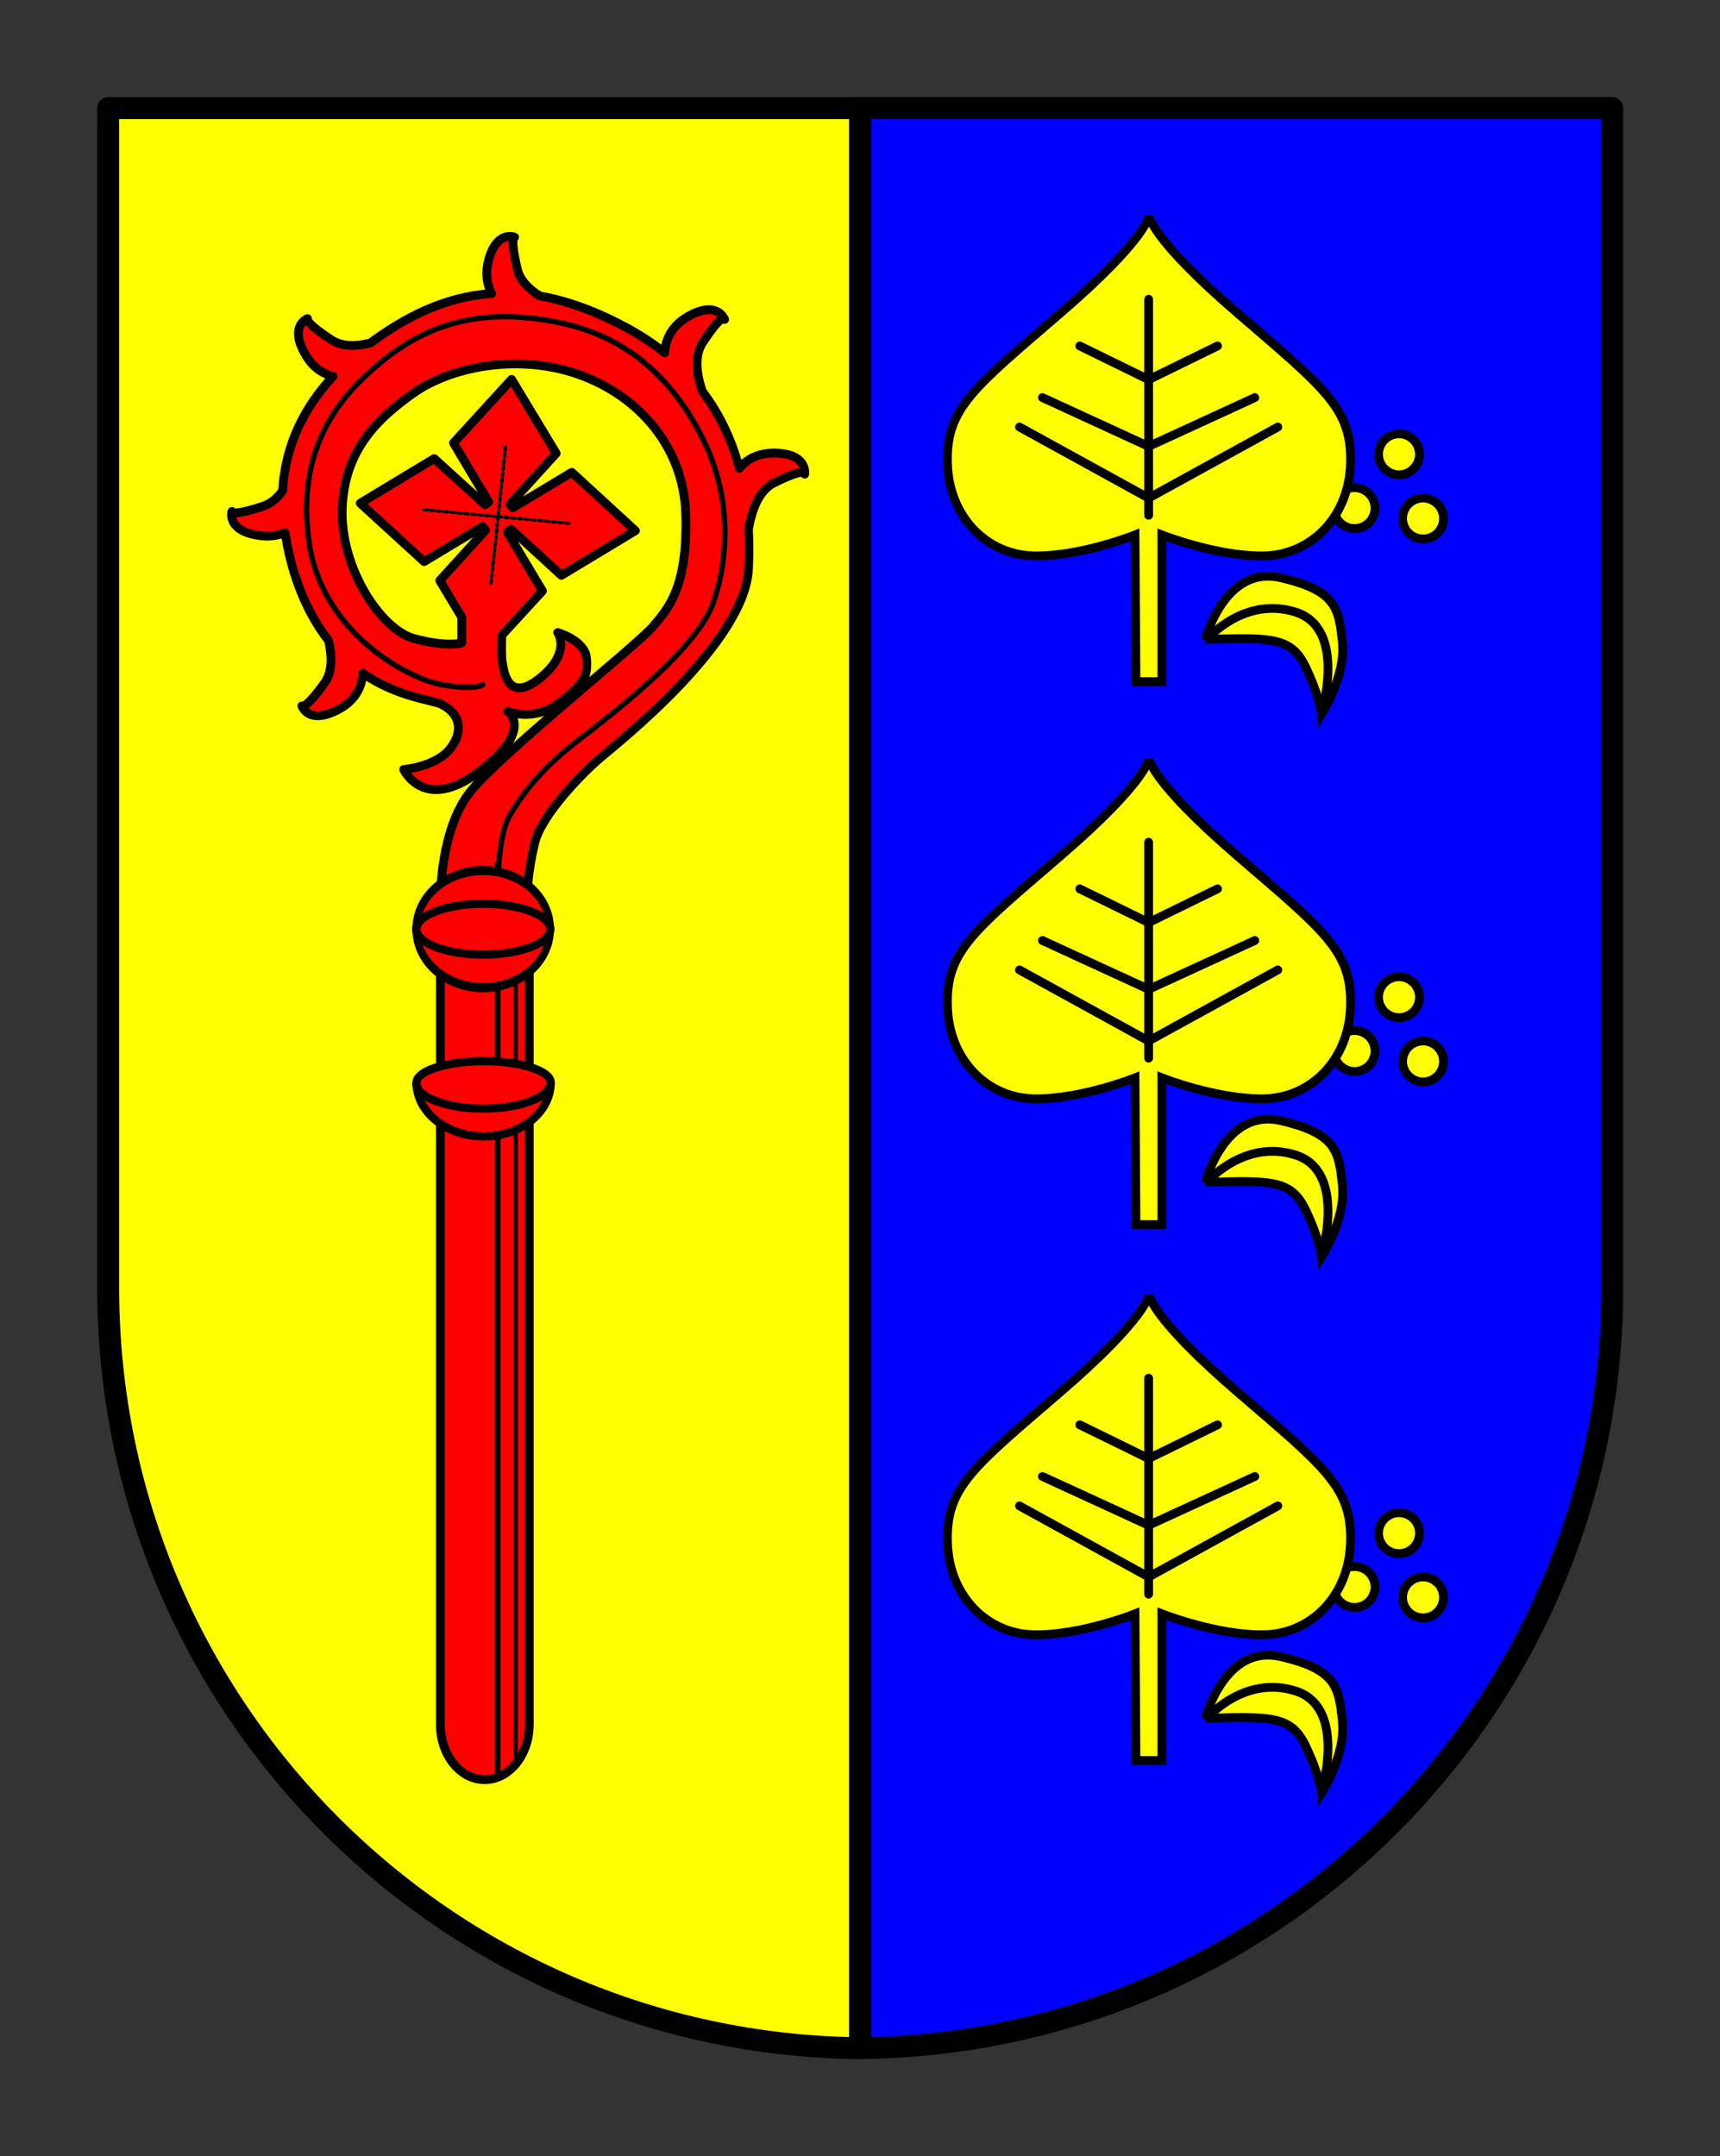
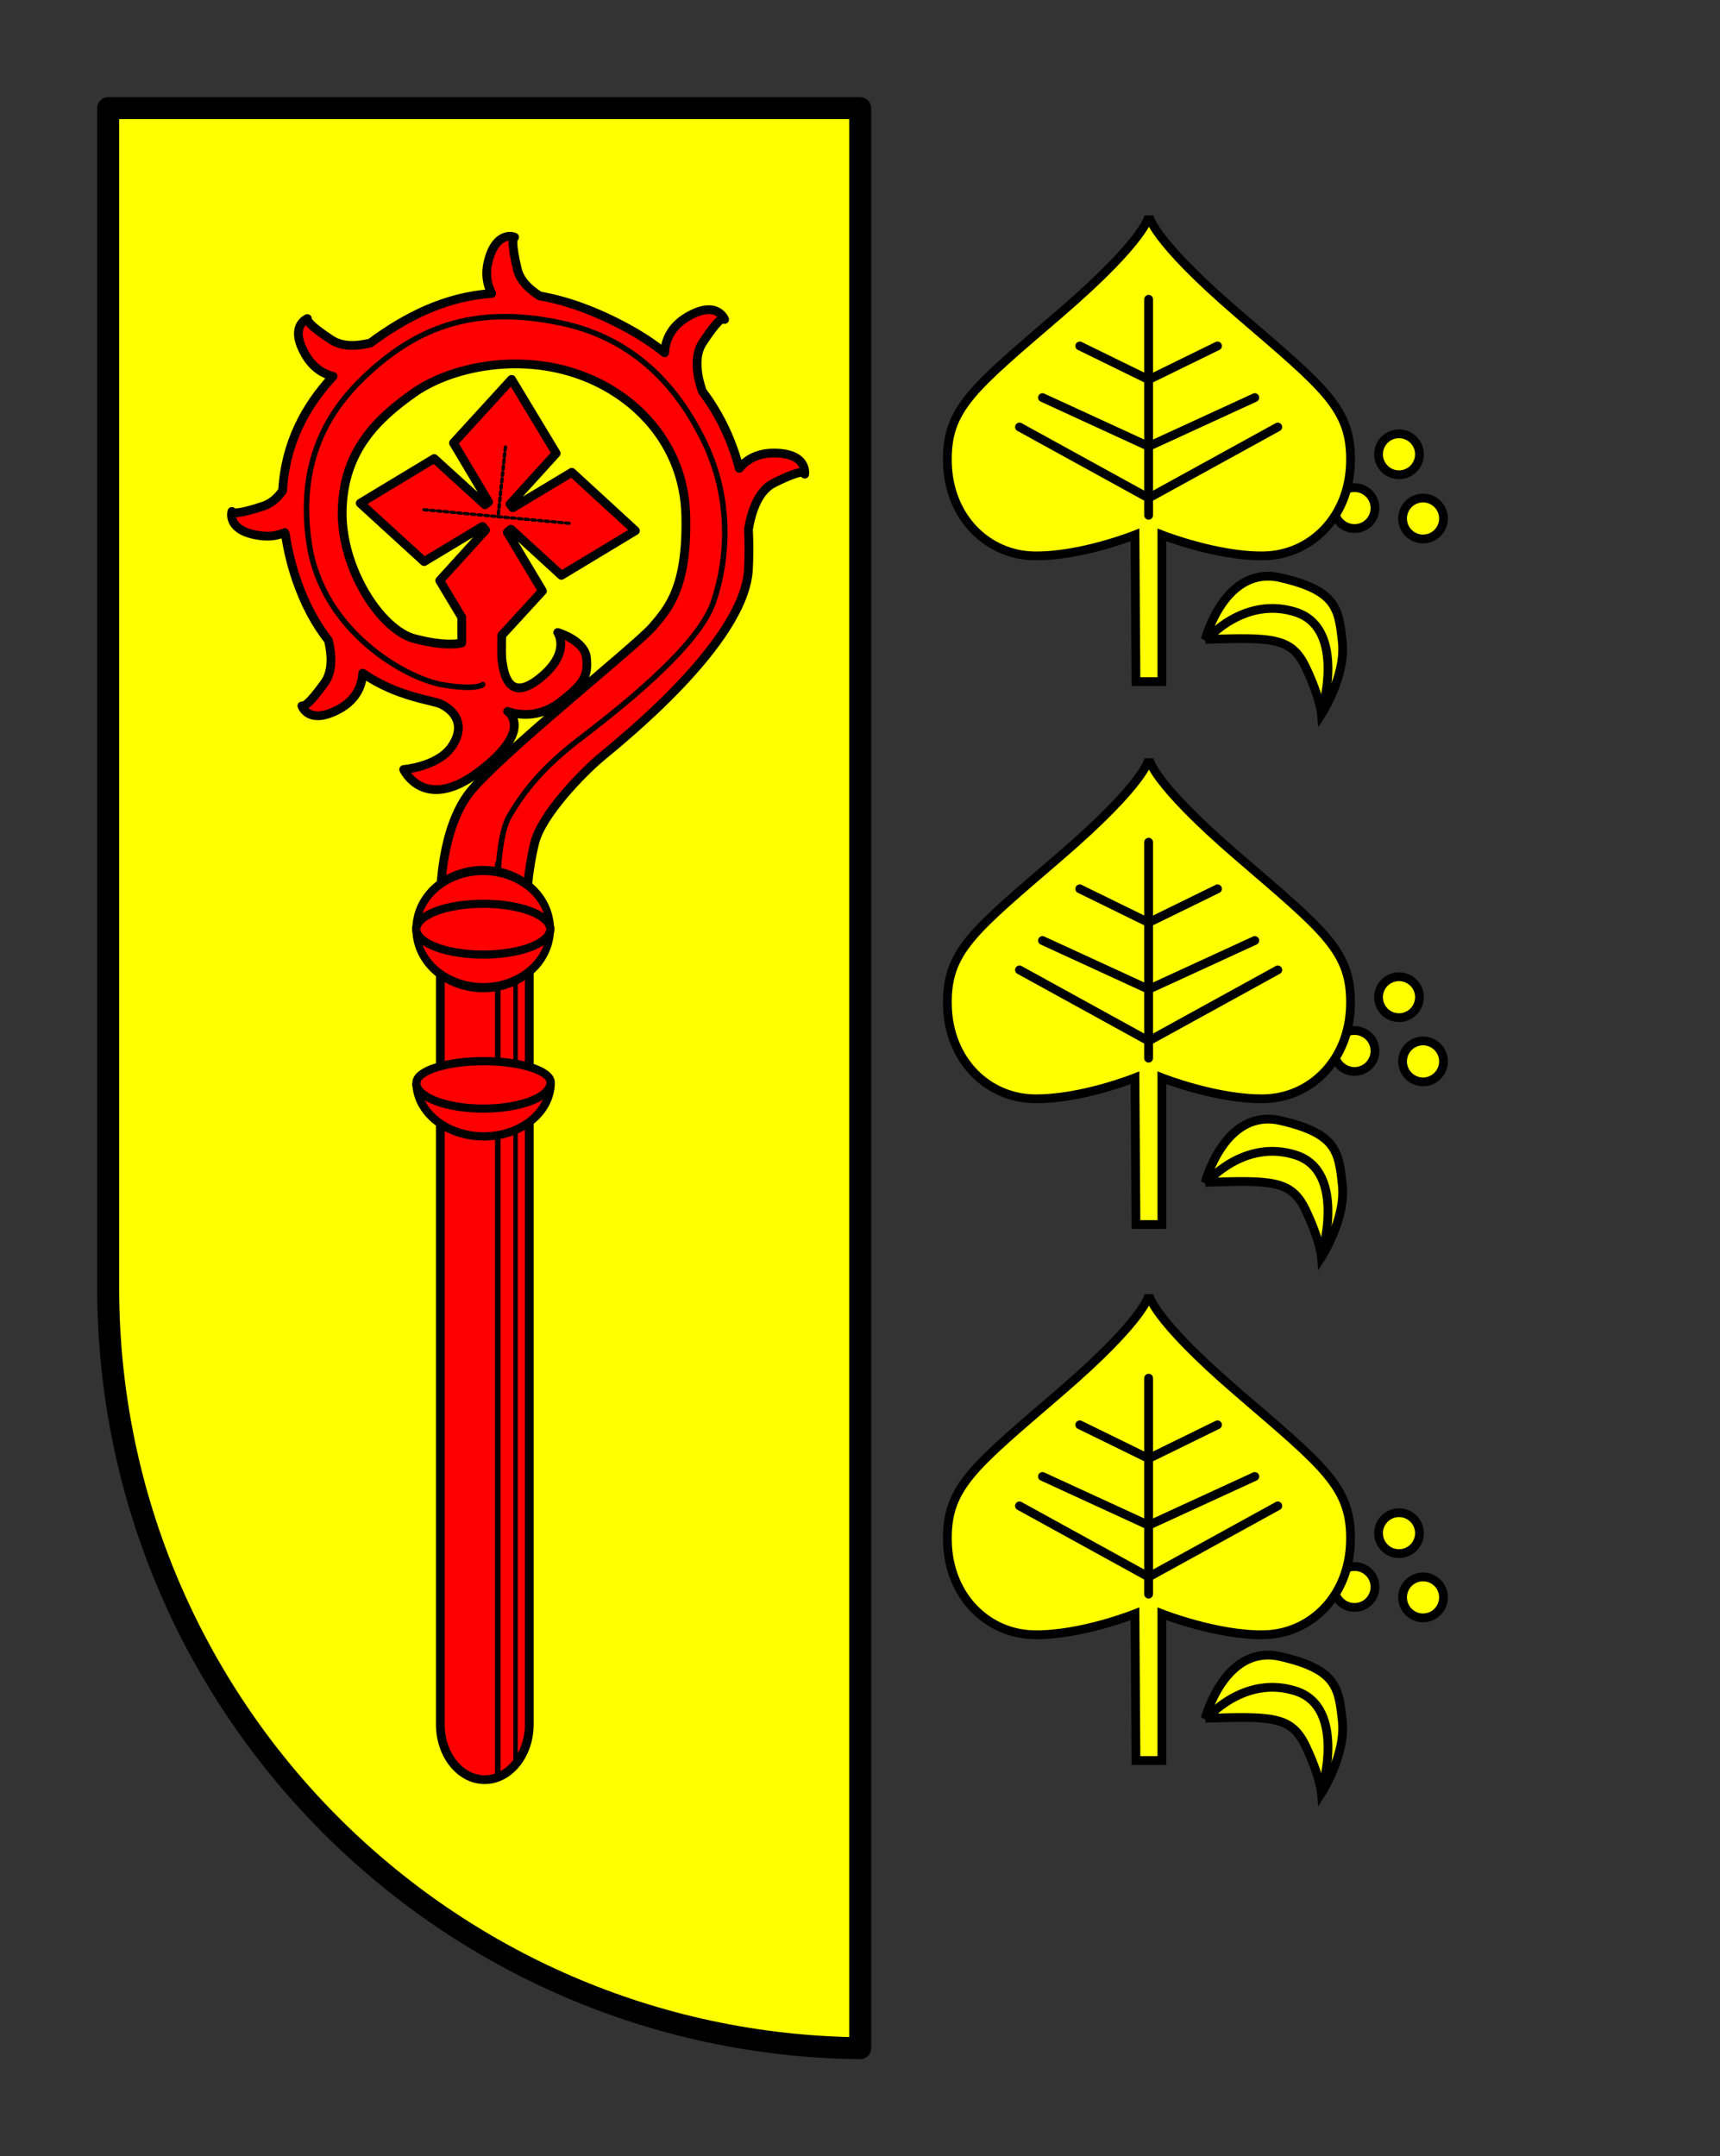
<svg xmlns="http://www.w3.org/2000/svg" version="1.1" width="313.556" height="392.963" id="svg2">
  <rect width="100%" height="100%" fill="#333333" stroke="none" />
  <defs id="defs6" />
  <g transform="translate(9.688,247.002)" id="g3054">
    <g transform="matrix(1.998,0,0,1.998,-7.072,-128.864)" id="g3128">
      <path d="m 8.561,-49.264 0,107.576 0,0.276 C 8.711,96.53 39.301,127.289 77.177,127.712 l 0,-176.975 -68.617,0 z" id="path2997" style="fill:#ffff00;fill-opacity:1;stroke:#000000;stroke-width:2.002;stroke-linecap:round;stroke-linejoin:round;stroke-miterlimit:4;stroke-opacity:1;stroke-dasharray:none;stroke-dashoffset:12.5" />
-       <path d="m 145.792,-49.272 0,107.576 0,0.276 C 145.642,96.522 115.052,127.281 77.175,127.704 l 0,-176.975 68.617,0 z" id="path2997-1" style="fill:#0000ff;fill-opacity:1;stroke:#000000;stroke-width:2.002;stroke-linecap:round;stroke-linejoin:round;stroke-miterlimit:4;stroke-opacity:1;stroke-dasharray:none;stroke-dashoffset:12.5" />
      <g transform="matrix(2.913,0,0,2.913,-98.385,-64.497)" id="g3957" style="stroke:#000000;stroke-width:0.275;stroke-miterlimit:4;stroke-opacity:1;stroke-dasharray:none">
        <path d="m 71.078,21.866 c 2.112,-0.067 2.697,-0.067 3.146,0.876 0.449,0.944 0.494,1.461 0.494,1.461 0,0 0.764,-1.191 0.652,-2.247 -0.112,-1.056 -0.18,-1.618 -1.933,-2.022 -1.753,-0.404 -2.36,1.933 -2.36,1.933 z" id="path3894" style="fill:#ffff00;fill-opacity:1;stroke:#000000;stroke-width:0.275;stroke-linecap:butt;stroke-linejoin:miter;stroke-miterlimit:4;stroke-opacity:1;stroke-dasharray:none" />
        <path d="m 71.123,21.866 c 0,0 1.169,-1.371 2.786,-0.854 1.618,0.517 0.809,3.146 0.809,3.146" id="path3900" style="fill:none;stroke:#000000;stroke-width:0.275;stroke-linecap:butt;stroke-linejoin:miter;stroke-miterlimit:4;stroke-opacity:1;stroke-dasharray:none" />
        <path d="m 78.538,18.08 a 0.64,0.64 0 1 1 -1.281,0 0.64,0.64 0 1 1 1.281,0 z" id="path3902" style="fill:#ffff00;fill-opacity:1;stroke:#000000;stroke-width:0.275;stroke-linecap:round;stroke-linejoin:miter;stroke-miterlimit:4;stroke-opacity:1;stroke-dasharray:none;stroke-dashoffset:12.5" />
        <path d="m 78.538,18.08 a 0.64,0.64 0 1 1 -1.281,0 0.64,0.64 0 1 1 1.281,0 z" transform="translate(-0.753,-2.011)" id="path3902-8" style="fill:#ffff00;fill-opacity:1;stroke:#000000;stroke-width:0.275;stroke-linecap:round;stroke-linejoin:miter;stroke-miterlimit:4;stroke-opacity:1;stroke-dasharray:none;stroke-dashoffset:12.5" />
        <path d="m 78.538,18.08 a 0.64,0.64 0 1 1 -1.281,0 0.64,0.64 0 1 1 1.281,0 z" transform="translate(-2.146,-0.326)" id="path3902-8-8" style="fill:#ffff00;fill-opacity:1;stroke:#000000;stroke-width:0.275;stroke-linecap:round;stroke-linejoin:miter;stroke-miterlimit:4;stroke-opacity:1;stroke-dasharray:none;stroke-dashoffset:12.5" />
        <g id="g3944" style="stroke:#000000;stroke-width:0.275;stroke-miterlimit:4;stroke-opacity:1;stroke-dasharray:none">
          <path d="m 69.312,8.594 c 0,0 -0.04,0.703 -2.781,3.062 -2.742,2.36 -3.576,2.98 -3.531,4.688 0.045,1.708 1.258,2.884 2.719,2.906 1.461,0.022 3.156,-0.656 3.156,-0.656 l 0.031,4.594 0.406,0 0.406,0 0,-4.594 c 0,0 1.727,0.679 3.188,0.656 1.461,-0.022 2.674,-1.198 2.719,-2.906 0.045,-1.708 -0.79,-2.328 -3.531,-4.688 C 69.352,9.297 69.312,8.594 69.312,8.594 z" id="path3814" style="fill:#ffff00;fill-opacity:1;stroke:#000000;stroke-width:0.275;stroke-linecap:butt;stroke-linejoin:miter;stroke-miterlimit:4;stroke-opacity:1;stroke-dasharray:none" />
          <g id="g3881" style="stroke:#000000;stroke-width:0.275;stroke-linecap:round;stroke-miterlimit:4;stroke-opacity:1;stroke-dasharray:none">
            <path d="m 69.302,17.979 0,-6.764" id="path3835" style="fill:none;stroke:#000000;stroke-width:0.275;stroke-linecap:round;stroke-linejoin:miter;stroke-miterlimit:4;stroke-opacity:1;stroke-dasharray:none" />
            <g id="g3849" style="stroke:#000000;stroke-width:0.275;stroke-linecap:round;stroke-miterlimit:4;stroke-opacity:1;stroke-dasharray:none">
              <path d="M 69.302,13.732 67.145,12.676" id="path3843" style="fill:none;stroke:#000000;stroke-width:0.275;stroke-linecap:round;stroke-linejoin:miter;stroke-miterlimit:4;stroke-opacity:1;stroke-dasharray:none" />
              <path d="M 69.302,15.822 65.977,14.294" id="path3845" style="fill:none;stroke:#000000;stroke-width:0.275;stroke-linecap:round;stroke-linejoin:miter;stroke-miterlimit:4;stroke-opacity:1;stroke-dasharray:none" />
              <path d="m 69.302,17.44 -4.045,-2.225" id="path3847" style="fill:none;stroke:#000000;stroke-width:0.275;stroke-linecap:round;stroke-linejoin:miter;stroke-miterlimit:4;stroke-opacity:1;stroke-dasharray:none" />
            </g>
            <g transform="matrix(-1,0,0,1,138.605,0)" id="g3849-4" style="stroke:#000000;stroke-width:0.275;stroke-linecap:round;stroke-miterlimit:4;stroke-opacity:1;stroke-dasharray:none">
              <path d="M 69.302,13.732 67.145,12.676" id="path3843-0" style="fill:none;stroke:#000000;stroke-width:0.275;stroke-linecap:round;stroke-linejoin:miter;stroke-miterlimit:4;stroke-opacity:1;stroke-dasharray:none" />
              <path d="M 69.302,15.822 65.977,14.294" id="path3845-9" style="fill:none;stroke:#000000;stroke-width:0.275;stroke-linecap:round;stroke-linejoin:miter;stroke-miterlimit:4;stroke-opacity:1;stroke-dasharray:none" />
              <path d="m 69.302,17.44 -4.045,-2.225" id="path3847-4" style="fill:none;stroke:#000000;stroke-width:0.275;stroke-linecap:round;stroke-linejoin:miter;stroke-miterlimit:4;stroke-opacity:1;stroke-dasharray:none" />
            </g>
          </g>
        </g>
      </g>
      <g transform="matrix(2.913,0,0,2.913,-98.385,-14.973)" id="g3957-2" style="stroke:#000000;stroke-width:0.275;stroke-miterlimit:4;stroke-opacity:1;stroke-dasharray:none">
        <path d="m 71.078,21.866 c 2.112,-0.067 2.697,-0.067 3.146,0.876 0.449,0.944 0.494,1.461 0.494,1.461 0,0 0.764,-1.191 0.652,-2.247 -0.112,-1.056 -0.18,-1.618 -1.933,-2.022 -1.753,-0.404 -2.36,1.933 -2.36,1.933 z" id="path3894-4" style="fill:#ffff00;fill-opacity:1;stroke:#000000;stroke-width:0.275;stroke-linecap:butt;stroke-linejoin:miter;stroke-miterlimit:4;stroke-opacity:1;stroke-dasharray:none" />
        <path d="m 71.123,21.866 c 0,0 1.169,-1.371 2.786,-0.854 1.618,0.517 0.809,3.146 0.809,3.146" id="path3900-5" style="fill:none;stroke:#000000;stroke-width:0.275;stroke-linecap:butt;stroke-linejoin:miter;stroke-miterlimit:4;stroke-opacity:1;stroke-dasharray:none" />
        <path d="m 78.538,18.08 a 0.64,0.64 0 1 1 -1.281,0 0.64,0.64 0 1 1 1.281,0 z" id="path3902-5" style="fill:#ffff00;fill-opacity:1;stroke:#000000;stroke-width:0.275;stroke-linecap:round;stroke-linejoin:miter;stroke-miterlimit:4;stroke-opacity:1;stroke-dasharray:none;stroke-dashoffset:12.5" />
        <path d="m 78.538,18.08 a 0.64,0.64 0 1 1 -1.281,0 0.64,0.64 0 1 1 1.281,0 z" transform="translate(-0.753,-2.011)" id="path3902-8-1" style="fill:#ffff00;fill-opacity:1;stroke:#000000;stroke-width:0.275;stroke-linecap:round;stroke-linejoin:miter;stroke-miterlimit:4;stroke-opacity:1;stroke-dasharray:none;stroke-dashoffset:12.5" />
        <path d="m 78.538,18.08 a 0.64,0.64 0 1 1 -1.281,0 0.64,0.64 0 1 1 1.281,0 z" transform="translate(-2.146,-0.326)" id="path3902-8-8-7" style="fill:#ffff00;fill-opacity:1;stroke:#000000;stroke-width:0.275;stroke-linecap:round;stroke-linejoin:miter;stroke-miterlimit:4;stroke-opacity:1;stroke-dasharray:none;stroke-dashoffset:12.5" />
        <g id="g3944-1" style="stroke:#000000;stroke-width:0.275;stroke-miterlimit:4;stroke-opacity:1;stroke-dasharray:none">
          <path d="m 69.312,8.594 c 0,0 -0.04,0.703 -2.781,3.062 -2.742,2.36 -3.576,2.98 -3.531,4.688 0.045,1.708 1.258,2.884 2.719,2.906 1.461,0.022 3.156,-0.656 3.156,-0.656 l 0.031,4.594 0.406,0 0.406,0 0,-4.594 c 0,0 1.727,0.679 3.188,0.656 1.461,-0.022 2.674,-1.198 2.719,-2.906 0.045,-1.708 -0.79,-2.328 -3.531,-4.688 C 69.352,9.297 69.312,8.594 69.312,8.594 z" id="path3814-1" style="fill:#ffff00;fill-opacity:1;stroke:#000000;stroke-width:0.275;stroke-linecap:butt;stroke-linejoin:miter;stroke-miterlimit:4;stroke-opacity:1;stroke-dasharray:none" />
          <g id="g3881-5" style="stroke:#000000;stroke-width:0.275;stroke-linecap:round;stroke-miterlimit:4;stroke-opacity:1;stroke-dasharray:none">
            <path d="m 69.302,17.979 0,-6.764" id="path3835-2" style="fill:none;stroke:#000000;stroke-width:0.275;stroke-linecap:round;stroke-linejoin:miter;stroke-miterlimit:4;stroke-opacity:1;stroke-dasharray:none" />
            <g id="g3849-7" style="stroke:#000000;stroke-width:0.275;stroke-linecap:round;stroke-miterlimit:4;stroke-opacity:1;stroke-dasharray:none">
              <path d="M 69.302,13.732 67.145,12.676" id="path3843-6" style="fill:none;stroke:#000000;stroke-width:0.275;stroke-linecap:round;stroke-linejoin:miter;stroke-miterlimit:4;stroke-opacity:1;stroke-dasharray:none" />
              <path d="M 69.302,15.822 65.977,14.294" id="path3845-1" style="fill:none;stroke:#000000;stroke-width:0.275;stroke-linecap:round;stroke-linejoin:miter;stroke-miterlimit:4;stroke-opacity:1;stroke-dasharray:none" />
              <path d="m 69.302,17.44 -4.045,-2.225" id="path3847-42" style="fill:none;stroke:#000000;stroke-width:0.275;stroke-linecap:round;stroke-linejoin:miter;stroke-miterlimit:4;stroke-opacity:1;stroke-dasharray:none" />
            </g>
            <g transform="matrix(-1,0,0,1,138.605,0)" id="g3849-4-3" style="stroke:#000000;stroke-width:0.275;stroke-linecap:round;stroke-miterlimit:4;stroke-opacity:1;stroke-dasharray:none">
              <path d="M 69.302,13.732 67.145,12.676" id="path3843-0-2" style="fill:none;stroke:#000000;stroke-width:0.275;stroke-linecap:round;stroke-linejoin:miter;stroke-miterlimit:4;stroke-opacity:1;stroke-dasharray:none" />
              <path d="M 69.302,15.822 65.977,14.294" id="path3845-9-2" style="fill:none;stroke:#000000;stroke-width:0.275;stroke-linecap:round;stroke-linejoin:miter;stroke-miterlimit:4;stroke-opacity:1;stroke-dasharray:none" />
              <path d="m 69.302,17.44 -4.045,-2.225" id="path3847-4-1" style="fill:none;stroke:#000000;stroke-width:0.275;stroke-linecap:round;stroke-linejoin:miter;stroke-miterlimit:4;stroke-opacity:1;stroke-dasharray:none" />
            </g>
          </g>
        </g>
      </g>
      <g transform="matrix(2.913,0,0,2.913,-98.385,33.919)" id="g3957-2-6" style="stroke:#000000;stroke-width:0.275;stroke-miterlimit:4;stroke-opacity:1;stroke-dasharray:none">
        <path d="m 71.078,21.866 c 2.112,-0.067 2.697,-0.067 3.146,0.876 0.449,0.944 0.494,1.461 0.494,1.461 0,0 0.764,-1.191 0.652,-2.247 -0.112,-1.056 -0.18,-1.618 -1.933,-2.022 -1.753,-0.404 -2.36,1.933 -2.36,1.933 z" id="path3894-4-8" style="fill:#ffff00;fill-opacity:1;stroke:#000000;stroke-width:0.275;stroke-linecap:butt;stroke-linejoin:miter;stroke-miterlimit:4;stroke-opacity:1;stroke-dasharray:none" />
        <path d="m 71.123,21.866 c 0,0 1.169,-1.371 2.786,-0.854 1.618,0.517 0.809,3.146 0.809,3.146" id="path3900-5-5" style="fill:none;stroke:#000000;stroke-width:0.275;stroke-linecap:butt;stroke-linejoin:miter;stroke-miterlimit:4;stroke-opacity:1;stroke-dasharray:none" />
        <path d="m 78.538,18.08 a 0.64,0.64 0 1 1 -1.281,0 0.64,0.64 0 1 1 1.281,0 z" id="path3902-5-7" style="fill:#ffff00;fill-opacity:1;stroke:#000000;stroke-width:0.275;stroke-linecap:round;stroke-linejoin:miter;stroke-miterlimit:4;stroke-opacity:1;stroke-dasharray:none;stroke-dashoffset:12.5" />
        <path d="m 78.538,18.08 a 0.64,0.64 0 1 1 -1.281,0 0.64,0.64 0 1 1 1.281,0 z" transform="translate(-0.753,-2.011)" id="path3902-8-1-6" style="fill:#ffff00;fill-opacity:1;stroke:#000000;stroke-width:0.275;stroke-linecap:round;stroke-linejoin:miter;stroke-miterlimit:4;stroke-opacity:1;stroke-dasharray:none;stroke-dashoffset:12.5" />
        <path d="m 78.538,18.08 a 0.64,0.64 0 1 1 -1.281,0 0.64,0.64 0 1 1 1.281,0 z" transform="translate(-2.146,-0.326)" id="path3902-8-8-7-1" style="fill:#ffff00;fill-opacity:1;stroke:#000000;stroke-width:0.275;stroke-linecap:round;stroke-linejoin:miter;stroke-miterlimit:4;stroke-opacity:1;stroke-dasharray:none;stroke-dashoffset:12.5" />
        <g id="g3944-1-8" style="stroke:#000000;stroke-width:0.275;stroke-miterlimit:4;stroke-opacity:1;stroke-dasharray:none">
          <path d="m 69.312,8.594 c 0,0 -0.04,0.703 -2.781,3.062 -2.742,2.36 -3.576,2.98 -3.531,4.688 0.045,1.708 1.258,2.884 2.719,2.906 1.461,0.022 3.156,-0.656 3.156,-0.656 l 0.031,4.594 0.406,0 0.406,0 0,-4.594 c 0,0 1.727,0.679 3.188,0.656 1.461,-0.022 2.674,-1.198 2.719,-2.906 0.045,-1.708 -0.79,-2.328 -3.531,-4.688 C 69.352,9.297 69.312,8.594 69.312,8.594 z" id="path3814-1-9" style="fill:#ffff00;fill-opacity:1;stroke:#000000;stroke-width:0.275;stroke-linecap:butt;stroke-linejoin:miter;stroke-miterlimit:4;stroke-opacity:1;stroke-dasharray:none" />
          <g id="g3881-5-2" style="stroke:#000000;stroke-width:0.275;stroke-linecap:round;stroke-miterlimit:4;stroke-opacity:1;stroke-dasharray:none">
            <path d="m 69.302,17.979 0,-6.764" id="path3835-2-7" style="fill:none;stroke:#000000;stroke-width:0.275;stroke-linecap:round;stroke-linejoin:miter;stroke-miterlimit:4;stroke-opacity:1;stroke-dasharray:none" />
            <g id="g3849-7-9" style="stroke:#000000;stroke-width:0.275;stroke-linecap:round;stroke-miterlimit:4;stroke-opacity:1;stroke-dasharray:none">
              <path d="M 69.302,13.732 67.145,12.676" id="path3843-6-5" style="fill:none;stroke:#000000;stroke-width:0.275;stroke-linecap:round;stroke-linejoin:miter;stroke-miterlimit:4;stroke-opacity:1;stroke-dasharray:none" />
              <path d="M 69.302,15.822 65.977,14.294" id="path3845-1-4" style="fill:none;stroke:#000000;stroke-width:0.275;stroke-linecap:round;stroke-linejoin:miter;stroke-miterlimit:4;stroke-opacity:1;stroke-dasharray:none" />
              <path d="m 69.302,17.44 -4.045,-2.225" id="path3847-42-3" style="fill:none;stroke:#000000;stroke-width:0.275;stroke-linecap:round;stroke-linejoin:miter;stroke-miterlimit:4;stroke-opacity:1;stroke-dasharray:none" />
            </g>
            <g transform="matrix(-1,0,0,1,138.605,0)" id="g3849-4-3-1" style="stroke:#000000;stroke-width:0.275;stroke-linecap:round;stroke-miterlimit:4;stroke-opacity:1;stroke-dasharray:none">
              <path d="M 69.302,13.732 67.145,12.676" id="path3843-0-2-2" style="fill:none;stroke:#000000;stroke-width:0.275;stroke-linecap:round;stroke-linejoin:miter;stroke-miterlimit:4;stroke-opacity:1;stroke-dasharray:none" />
              <path d="M 69.302,15.822 65.977,14.294" id="path3845-9-2-3" style="fill:none;stroke:#000000;stroke-width:0.275;stroke-linecap:round;stroke-linejoin:miter;stroke-miterlimit:4;stroke-opacity:1;stroke-dasharray:none" />
              <path d="m 69.302,17.44 -4.045,-2.225" id="path3847-4-1-3" style="fill:none;stroke:#000000;stroke-width:0.275;stroke-linecap:round;stroke-linejoin:miter;stroke-miterlimit:4;stroke-opacity:1;stroke-dasharray:none" />
            </g>
          </g>
        </g>
      </g>
      <path d="m 38.867,25.943 0,72.232 c 0,2.772 1.804,5.039 4.044,5.039 2.24,0 4.072,-2.267 4.072,-5.039 l 0,-72.232 -8.116,0 z" id="path4151" style="fill:#ff0000;fill-opacity:1;stroke:#000000;stroke-width:0.801;stroke-linecap:round;stroke-linejoin:miter;stroke-miterlimit:4;stroke-opacity:1;stroke-dasharray:none;stroke-dashoffset:12.5" />
      <path d="m 45.143,-37.574 c -0.59,0.049 -1.482,0.466 -1.924,2.371 -0.283,1.22 -0.028,2.156 0.335,2.845 -4.284,0.297 -7.883,2.159 -11.072,4.518 -1.283,0.315 -2.571,0.352 -3.542,-0.279 -2.054,-1.335 -2.257,-1.801 -2.203,-1.952 -0.254,0.121 -1.613,0.856 -0.167,3.319 0.729,1.242 1.692,1.755 2.51,1.952 -2.535,2.723 -4.365,6.132 -4.602,10.431 -0.464,0.648 -1.028,1.158 -1.729,1.394 -2.423,0.816 -2.844,0.643 -2.901,0.502 -0.059,0.239 -0.33,1.802 2.538,2.203 0.955,0.134 1.688,-0.015 2.287,-0.279 1.97e-4,0.001 0.028,-0.001 0.028,0 0.204,1.356 0.516,2.783 1.032,4.295 0.794,2.329 1.811,4.12 2.928,5.55 0.329,1.41 0.374,2.852 -0.363,3.877 -1.492,2.075 -1.936,2.173 -2.064,2.092 0.099,0.243 0.771,1.673 3.319,0.335 1.808,-0.95 2.188,-2.411 2.231,-3.319 3.194,2.209 6.351,2.423 7.196,2.845 1.444,0.722 2.148,2.168 0.865,3.932 -1.284,1.765 -4.323,2.008 -4.323,2.008 0,0 1.863,4.018 6.917,0.167 5.054,-3.851 2.566,-5.466 2.566,-5.466 0,0 2.387,0.984 4.713,-0.781 2.326,-1.765 2.643,-2.495 2.482,-4.1 -0.16,-1.604 -2.622,-2.315 -2.622,-2.315 0,0 1.27,1.829 -1.618,4.156 -2.888,2.326 -3.298,-0.491 -3.458,-1.534 -0.063,-0.409 -0.05,-1.366 -0.028,-2.371 l 3.709,-4.044 -3.207,-5.355 0.335,-0.279 4.602,4.211 6.749,-4.072 -5.801,-5.327 -5.383,3.235 -0.251,-0.335 4.211,-4.63 -4.072,-6.749 -5.299,5.801 3.207,5.383 -0.335,0.251 -4.63,-4.211 -6.749,4.072 5.829,5.327 5.327,-3.207 0.279,0.335 -4.183,4.602 2.008,3.347 0,2.343 c 0,0 -1.275,0.412 -4.323,-0.39 C 33.448,-1.674 29.754,-7.294 29.915,-12.669 c 0.16,-5.375 3.209,-8.272 6.498,-10.598 3.289,-2.326 9.215,-3.606 14.67,-1.841 5.455,1.765 10.019,6.418 10.18,12.997 0.16,6.578 -1.596,8.495 -3.04,10.18 -1.444,1.685 -14.031,11.719 -16.678,15.088 -2.647,3.369 -2.65,9.315 -2.65,9.315 l 4.016,0.14 3.849,0.084 c 0,0 0.083,-2.397 0.725,-4.964 0.642,-2.567 4.336,-6.334 5.941,-7.698 1.604,-1.364 13.234,-10.525 13.554,-17.264 0.054,-1.137 0.062,-2.358 0,-3.626 0.304,-1.742 0.93,-3.519 2.315,-4.211 3.048,-1.524 2.817,-0.809 2.817,-0.809 0,0 0.312,-1.924 -2.817,-1.924 -1.628,0 -2.589,0.707 -3.152,1.395 -0.633,-2.398 -1.687,-4.804 -3.375,-7.028 -0.524,-1.558 -0.755,-3.237 0.028,-4.434 1.865,-2.852 2.008,-2.12 2.008,-2.12 0,0 -0.672,-1.827 -3.375,-0.251 -1.674,0.976 -2.057,2.376 -2.092,3.291 -1.011,-0.805 -2.15,-1.564 -3.43,-2.259 -2.887,-1.566 -5.537,-2.504 -7.976,-2.928 -0.993,-0.628 -1.793,-1.413 -2.036,-2.426 -0.596,-2.486 -0.396,-2.885 -0.251,-2.928 -0.074,-0.025 -0.216,-0.108 -0.502,-0.084 z" id="path4661" style="fill:#ff0000;fill-opacity:1;stroke:#000000;stroke-width:0.801;stroke-linecap:butt;stroke-linejoin:round;stroke-miterlimit:4;stroke-opacity:1;stroke-dasharray:none" />
      <path d="m 44.108,19.503 0,83.601" id="path4160" style="fill:none;stroke:#000000;stroke-width:0.501;stroke-linecap:butt;stroke-linejoin:miter;stroke-miterlimit:4;stroke-opacity:1;stroke-dasharray:none" />
      <g transform="matrix(0.606,0,0,0.57,-2.607,-37.396)" id="g4754" style="stroke:#000000;stroke-width:0.511;stroke-miterlimit:4;stroke-opacity:1;stroke-dasharray:0.511, 0.511;stroke-dashoffset:0">
        <path d="m 65.997,43.442 11.131,1.113" id="path4539" style="fill:none;stroke:#000000;stroke-width:0.511;stroke-linecap:round;stroke-linejoin:miter;stroke-miterlimit:4;stroke-opacity:1;stroke-dasharray:0.511, 0.511;stroke-dashoffset:0" />
        <path d="m 77.128,44.555 11.131,1.113" id="path4539-2" style="fill:none;stroke:#000000;stroke-width:0.511;stroke-linecap:round;stroke-linejoin:miter;stroke-miterlimit:4;stroke-opacity:1;stroke-dasharray:0.511, 0.511;stroke-dashoffset:0" />
        <path d="M 78.24,33.424 77.128,44.555" id="path4539-8" style="fill:none;stroke:#000000;stroke-width:0.511;stroke-linecap:round;stroke-linejoin:miter;stroke-miterlimit:4;stroke-opacity:1;stroke-dasharray:0.511, 0.511;stroke-dashoffset:0" />
-         <path d="M 77.128,44.555 76.015,55.686" id="path4539-2-6" style="fill:none;stroke:#000000;stroke-width:0.511;stroke-linecap:round;stroke-linejoin:miter;stroke-miterlimit:4;stroke-opacity:1;stroke-dasharray:0.511, 0.511;stroke-dashoffset:0" />
      </g>
      <path d="m 45.731,25.673 0,76.069" id="path4164" style="fill:none;stroke:#000000;stroke-width:0.4;stroke-linecap:butt;stroke-linejoin:miter;stroke-miterlimit:4;stroke-opacity:1;stroke-dasharray:none" />
      <path d="m 42.828,37.672 c -3.385,0 -6.136,0.878 -6.136,1.952 0,2.703 2.751,4.909 6.136,4.909 3.385,0 6.108,-2.206 6.108,-4.909 0,-1.074 -2.723,-1.952 -6.108,-1.952 z" id="path4166" style="fill:#ff0000;fill-opacity:1;stroke:#000000;stroke-width:0.751;stroke-linecap:butt;stroke-linejoin:round;stroke-miterlimit:4;stroke-opacity:1;stroke-dasharray:none;stroke-dashoffset:12.5" />
      <path d="m 44.137,20.646 c 0,0 0.094,-3.747 1.03,-5.339 0.937,-1.592 2.529,-4.027 6.182,-6.837 3.653,-2.81 11.052,-8.523 12.457,-12.738 1.405,-4.215 1.551,-9.535 -0.843,-14.518 -3.03,-6.307 -7.547,-9.689 -13.019,-10.865 -8.088,-1.738 -13.394,0.468 -18.077,4.964 -2.663,2.556 -6.182,7.118 -4.964,15.174 1.218,8.055 8.898,12.27 12.083,12.832 3.185,0.562 3.747,0 3.747,0" id="path4829" style="fill:none;stroke:#000000;stroke-width:0.501;stroke-linecap:round;stroke-linejoin:miter;stroke-miterlimit:4;stroke-opacity:1;stroke-dasharray:none" />
      <g transform="matrix(0.892,0,0,0.892,-24.721,-51.742)" id="g4652" style="stroke:#000000;stroke-width:0.841;stroke-miterlimit:4;stroke-opacity:1;stroke-dasharray:none">
        <path d="m 82.532,87.871 a 6.862,4.862 0 1 1 -13.724,0 6.862,4.862 0 1 1 13.724,0 z" transform="matrix(1,0,0,1.232,0,-21.527)" id="path4254" style="fill:#ff0000;fill-opacity:1;stroke:#000000;stroke-width:0.758;stroke-linecap:butt;stroke-linejoin:round;stroke-miterlimit:4;stroke-opacity:1;stroke-dasharray:none;stroke-dashoffset:12.5" />
        <path d="m 68.808,105.01 a 6.735,2.628 0 0 1 13.469,0" transform="matrix(1.019,0,0,-1,-1.299,191.752)" id="path4214-7" style="fill:#ff0000;fill-opacity:1;stroke:#000000;stroke-width:0.834;stroke-linecap:butt;stroke-linejoin:round;stroke-miterlimit:4;stroke-opacity:1;stroke-dasharray:none;stroke-dashoffset:12.5" />
        <path d="m 68.808,105.01 a 6.735,2.628 0 0 1 13.469,0" transform="matrix(1.019,0,0,1,-1.299,-18.268)" id="path4214-7-4" style="fill:#ff0000;fill-opacity:1;stroke:#000000;stroke-width:0.834;stroke-linecap:butt;stroke-linejoin:round;stroke-miterlimit:4;stroke-opacity:1;stroke-dasharray:none;stroke-dashoffset:12.5" />
      </g>
      <path d="m 68.808,105.01 a 6.735,2.628 0 0 1 13.469,0" transform="matrix(0.909,0,0,-0.892,-25.88,133.349)" id="path4214" style="fill:#ff0000;fill-opacity:1;stroke:#000000;stroke-width:0.834;stroke-linecap:butt;stroke-linejoin:round;stroke-miterlimit:4;stroke-opacity:1;stroke-dasharray:none;stroke-dashoffset:12.5" />
    </g>
  </g>
</svg>